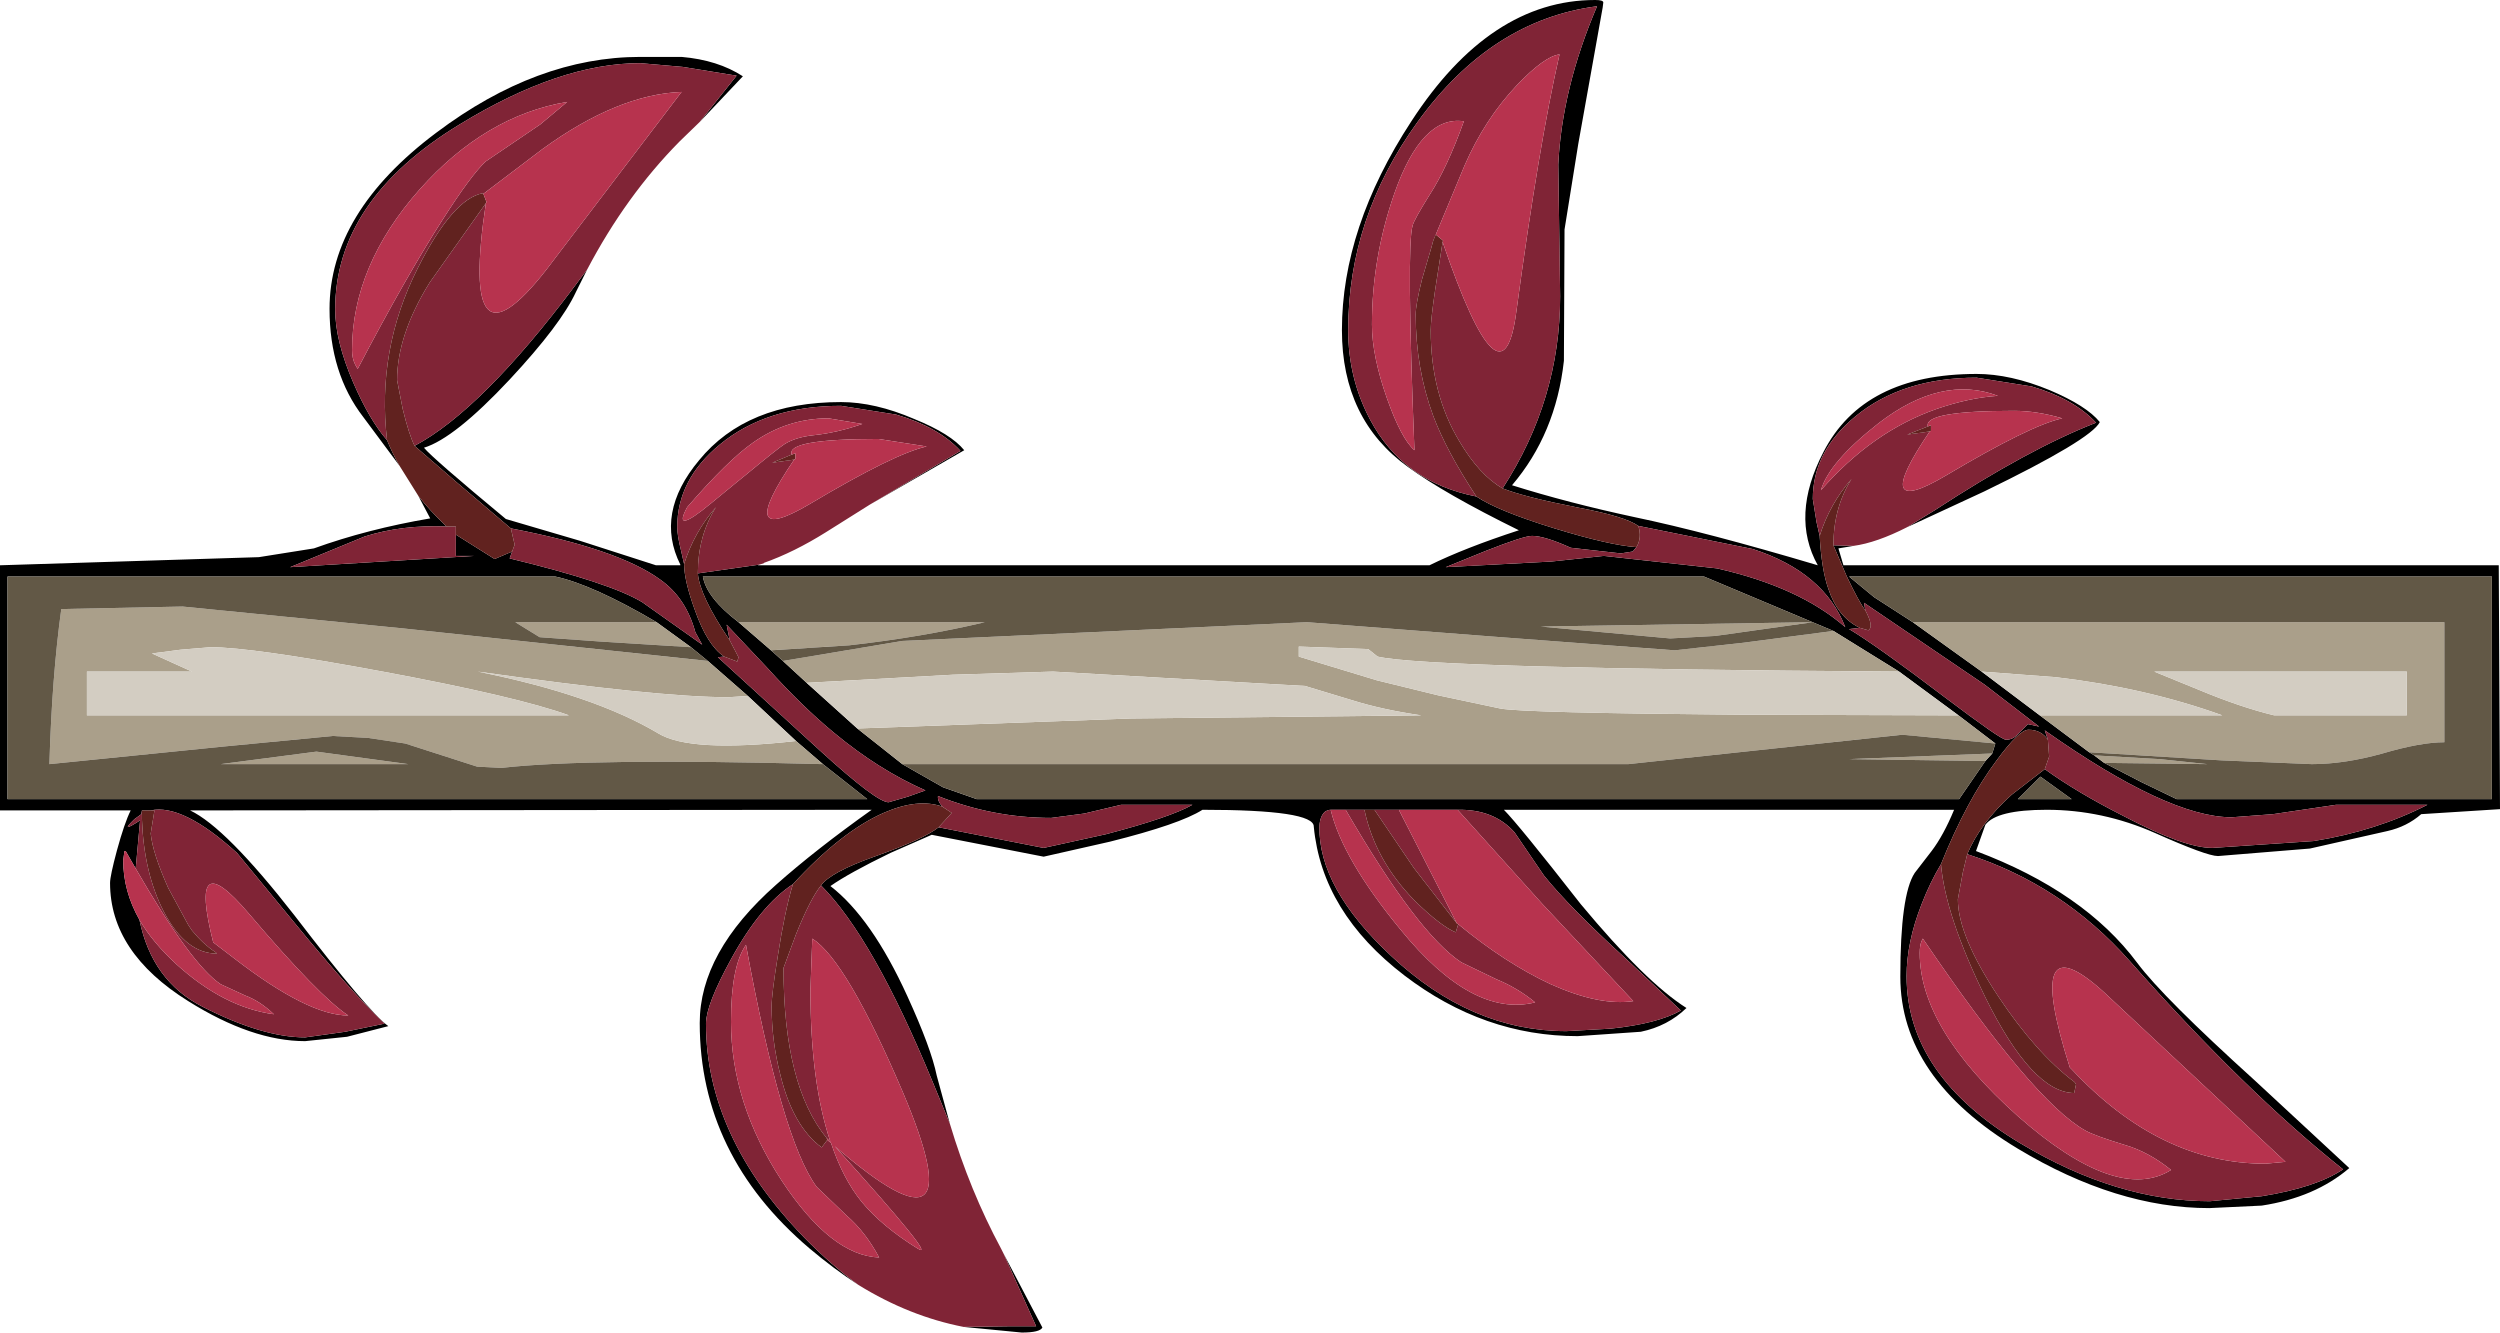
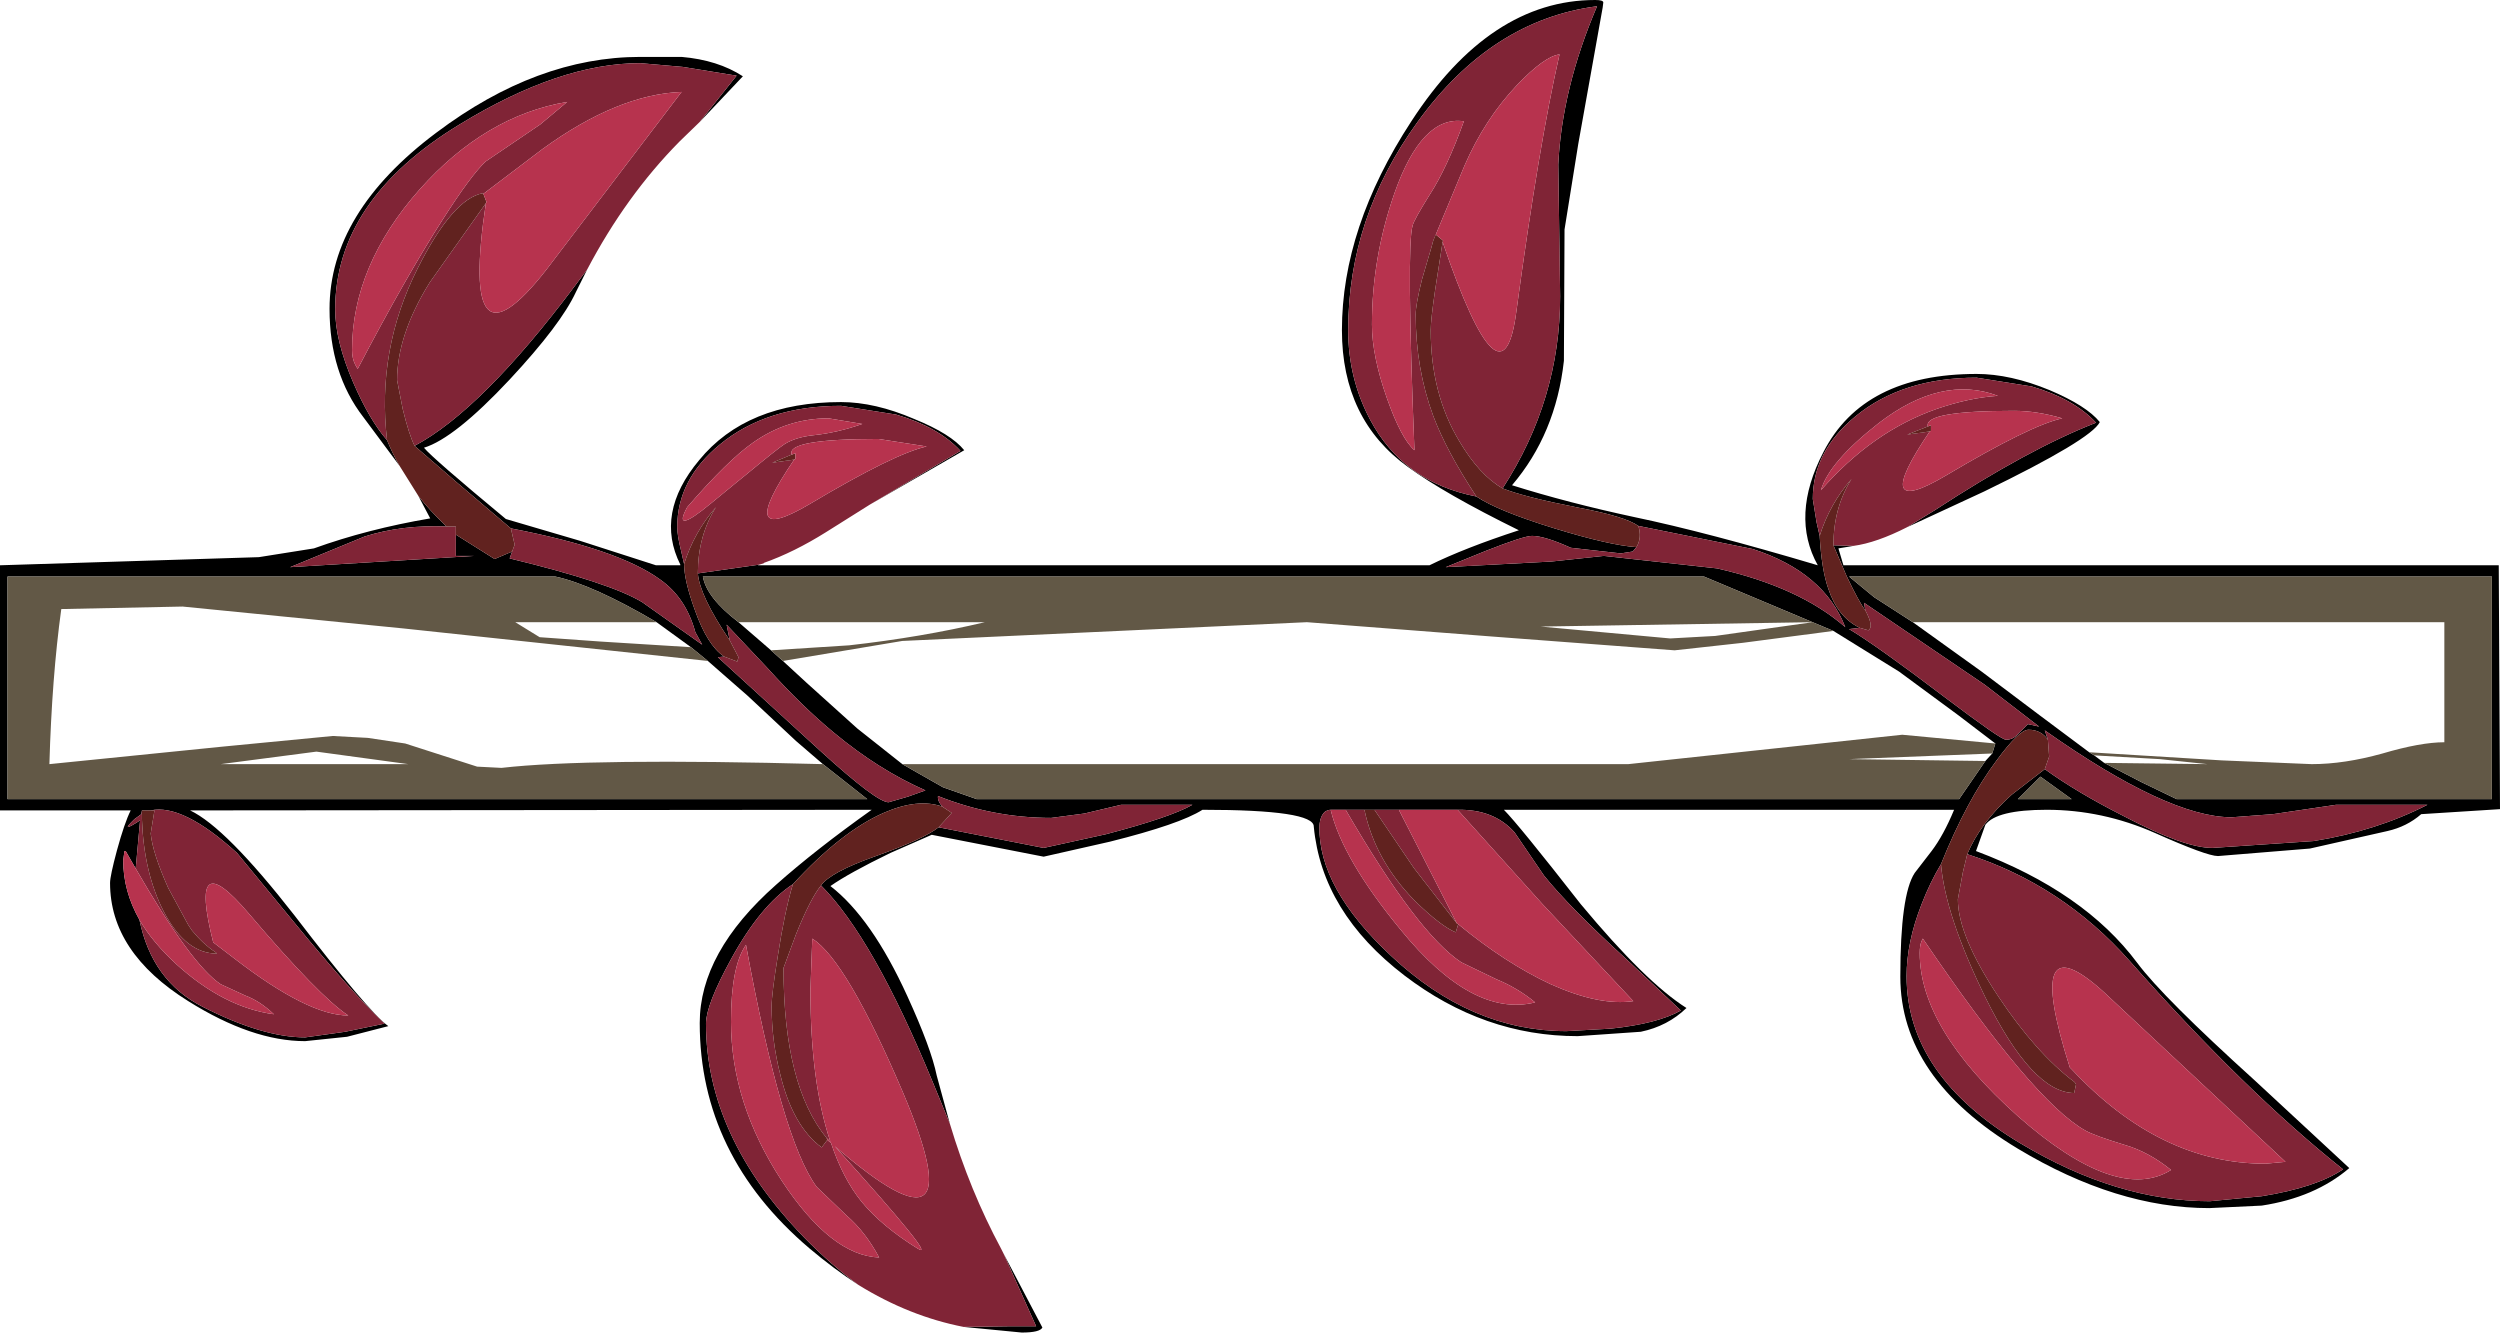
<svg xmlns="http://www.w3.org/2000/svg" xmlns:xlink="http://www.w3.org/1999/xlink" height="106.55px" width="199.9px">
  <g transform="matrix(1.0, 0.0, 0.0, 1.0, 0.25, 55.1)">
    <use height="106.55" transform="matrix(1.0, 0.0, 0.0, 1.0, -0.25, -55.1)" width="199.9" xlink:href="#shape0" />
  </g>
  <defs>
    <g id="shape0" transform="matrix(1.0, 0.0, 0.0, 1.0, 0.25, 55.1)">
      <path d="M55.7 -45.35 L58.65 -49.05 54.35 -49.75 50.95 -50.05 Q44.5 -50.05 36.5 -45.15 26.55 -39.1 26.55 -30.35 26.55 -27.85 28.0 -24.5 29.3 -21.5 30.7 -19.9 31.15 -18.8 31.7 -17.85 L28.8 -21.75 Q26.1 -25.25 26.1 -30.4 26.1 -38.1 34.65 -44.5 42.7 -50.55 50.95 -50.55 L54.25 -50.55 Q57.15 -50.3 59.15 -49.0 L55.7 -45.35 M32.9 -19.45 Q38.25 -22.3 45.65 -32.15 L46.7 -33.55 45.8 -31.75 Q44.6 -29.15 40.5 -24.75 36.1 -20.05 33.65 -19.3 34.35 -18.45 40.2 -13.6 L46.15 -11.85 52.2 -9.9 54.15 -9.9 54.15 -9.95 Q52.1 -14.05 55.65 -18.3 59.45 -22.95 67.0 -22.95 69.7 -22.95 72.85 -21.6 75.8 -20.4 76.85 -19.1 L69.3 -14.75 76.55 -19.05 Q74.8 -20.95 71.4 -21.95 L67.0 -22.65 Q61.05 -22.65 57.3 -19.55 53.9 -16.75 53.9 -12.95 53.9 -12.3 54.2 -11.1 L54.45 -10.0 Q54.45 -8.7 55.3 -6.35 56.3 -3.5 57.65 -2.6 L57.15 -2.55 65.35 4.95 Q69.85 9.05 70.8 9.05 L72.35 8.6 73.75 8.1 Q70.0 6.45 66.45 3.5 63.95 1.45 61.1 -1.7 L57.85 -5.15 58.1 -3.9 Q55.7 -7.45 55.55 -9.25 L60.45 -9.95 60.35 -9.9 114.05 -9.9 Q116.9 -11.3 121.2 -12.7 115.3 -15.6 112.35 -17.75 107.05 -21.55 107.05 -28.7 107.05 -36.9 112.6 -45.4 118.9 -55.1 127.3 -55.1 127.95 -55.1 127.95 -54.9 L127.9 -54.5 125.95 -43.6 124.85 -36.75 124.8 -26.25 Q124.15 -20.4 120.65 -16.3 125.1 -14.9 130.45 -13.75 136.2 -12.55 145.1 -9.9 142.9 -13.85 145.55 -18.95 148.75 -25.2 157.8 -25.2 160.5 -25.2 163.65 -23.9 166.6 -22.65 167.65 -21.35 166.95 -19.95 158.4 -15.8 L152.25 -12.95 154.45 -14.3 Q161.95 -19.2 167.35 -21.3 165.6 -23.2 162.2 -24.2 L157.8 -24.9 Q151.85 -24.9 148.1 -21.8 144.7 -19.0 144.7 -15.2 L145.0 -13.35 145.25 -12.25 Q145.4 -9.55 145.95 -8.0 146.7 -5.75 148.45 -4.9 L147.6 -4.8 Q149.85 -3.45 155.25 0.65 159.75 4.05 160.15 4.05 160.7 4.05 161.1 3.6 L161.9 2.8 162.8 3.0 158.45 -0.35 148.8 -6.9 148.9 -6.3 Q148.4 -6.95 147.4 -9.05 L146.35 -11.5 147.95 -11.45 146.75 -11.25 147.15 -9.9 199.55 -9.9 199.65 9.6 193.35 10.0 Q192.2 11.0 190.65 11.35 L184.45 12.75 177.1 13.35 Q176.2 13.35 172.05 11.5 167.85 9.65 163.4 9.65 159.4 9.65 158.5 10.85 L157.75 12.95 Q166.4 16.2 170.65 21.9 172.7 24.65 180.05 31.3 L187.6 38.3 Q184.85 40.65 180.6 41.3 L176.4 41.5 Q169.0 41.5 161.1 36.75 151.7 31.1 151.7 23.0 151.7 16.45 152.85 14.7 L154.2 12.95 Q155.15 11.7 156.0 9.65 L120.0 9.65 Q121.15 10.8 126.15 17.2 131.35 23.45 134.6 25.5 133.1 26.95 130.95 27.4 L125.9 27.75 Q118.4 27.75 112.05 22.9 105.45 17.85 104.8 11.0 104.85 9.65 95.9 9.65 94.1 10.8 88.5 12.2 L83.2 13.4 74.25 11.65 70.95 13.1 Q67.65 14.7 66.15 15.75 69.45 18.3 72.3 24.55 74.2 28.7 74.65 30.9 L75.7 34.75 74.3 31.35 Q69.55 19.85 65.4 15.7 66.15 14.65 69.65 13.4 73.6 12.0 74.8 11.05 L83.2 12.7 88.2 11.6 Q93.35 10.25 95.1 9.25 L89.4 9.25 86.45 9.95 83.8 10.3 Q79.15 10.3 74.75 8.55 74.7 8.95 75.1 9.4 73.15 8.7 70.4 9.9 67.0 11.4 63.15 15.6 60.55 17.3 58.2 21.6 56.2 25.25 56.2 26.75 56.2 35.75 64.05 43.85 66.2 46.05 68.4 47.65 66.4 46.35 64.45 44.7 55.7 37.25 55.7 26.7 55.7 21.05 61.8 15.65 64.95 12.85 69.45 9.65 L14.95 9.7 Q17.8 11.05 23.3 18.1 29.2 25.8 30.8 26.95 L27.5 27.8 24.15 28.15 Q19.9 28.15 14.8 24.95 8.55 21.05 8.55 15.5 8.55 14.95 9.1 12.9 9.7 10.7 10.2 9.7 L-0.25 9.7 -0.25 -9.9 20.45 -10.55 24.85 -11.25 Q29.15 -12.8 34.15 -13.65 L33.2 -15.45 Q34.1 -14.3 35.15 -13.3 L35.45 -13.0 Q31.9 -13.15 28.9 -12.2 L22.95 -9.75 37.7 -10.65 36.2 -10.65 36.2 -12.35 39.3 -10.4 40.7 -11.0 40.5 -10.45 Q48.55 -8.5 51.1 -6.95 L55.9 -3.55 55.35 -4.55 Q54.6 -7.3 52.55 -8.75 49.2 -11.2 40.6 -12.85 L36.25 -16.55 32.9 -19.45 M65.55 6.0 L63.4 4.15 59.55 0.55 56.35 -2.25 55.0 -3.35 52.25 -5.35 Q47.15 -8.35 44.15 -9.0 L0.35 -9.0 0.35 8.8 69.1 8.8 65.55 6.0 M146.35 -4.65 L136.0 -9.0 55.95 -9.0 Q56.25 -7.3 58.8 -5.35 L61.4 -3.1 62.35 -2.25 64.25 -0.5 68.3 3.15 71.9 6.0 75.15 7.85 77.85 8.8 156.4 8.8 158.5 5.75 159.05 5.15 159.3 4.35 156.35 2.1 151.6 -1.4 146.35 -4.65 M119.9 -16.05 Q124.5 -23.15 124.5 -31.4 L124.35 -41.95 Q124.65 -48.05 127.45 -54.6 119.0 -53.5 113.1 -45.35 107.55 -37.7 107.55 -28.7 107.55 -24.85 109.3 -21.55 111.95 -16.55 117.8 -15.4 119.5 -14.25 124.05 -12.85 128.45 -11.5 130.6 -11.35 L130.3 -11.0 129.35 -10.85 125.35 -11.3 Q123.25 -12.25 122.25 -12.25 121.6 -12.25 118.55 -11.05 L115.35 -9.75 123.8 -10.2 128.0 -10.65 137.05 -9.65 Q143.65 -8.15 147.3 -4.95 145.6 -9.35 139.9 -11.2 L130.75 -13.05 Q129.7 -13.8 126.0 -14.5 121.65 -15.35 119.9 -16.05 M168.0 5.9 L171.0 7.45 173.8 8.8 199.0 8.8 199.0 -9.0 147.6 -9.0 149.6 -7.35 152.7 -5.35 158.2 -1.4 162.85 2.1 166.8 5.05 167.2 5.3 168.0 5.9 M163.25 6.4 Q165.8 8.25 169.55 10.15 174.4 12.7 176.65 12.7 L184.75 12.15 Q189.75 11.35 193.85 9.25 L186.55 9.25 181.5 10.0 178.2 10.25 Q173.1 10.25 163.25 3.3 L163.5 4.05 Q162.95 3.25 161.95 3.25 161.2 3.25 159.4 5.7 157.0 8.9 154.95 14.0 154.1 15.4 153.4 17.2 152.2 20.25 152.2 22.95 152.2 30.9 161.35 36.35 169.05 40.95 176.45 40.95 L180.6 40.55 Q184.95 39.85 187.1 38.4 179.3 32.2 170.05 21.75 164.65 15.65 157.05 13.2 158.1 10.7 160.6 8.45 L163.25 6.4 M162.9 7.0 L161.1 8.8 165.4 8.8 162.9 7.0 M106.15 9.65 Q105.95 9.65 105.7 9.8 105.3 10.15 105.25 10.95 105.15 15.9 111.0 21.35 117.4 27.35 125.0 27.35 L128.55 27.15 Q132.3 26.75 134.15 25.7 L129.8 21.6 Q125.2 17.4 123.2 14.9 L120.85 11.45 Q119.2 9.6 116.3 9.65 L111.6 9.65 109.65 9.65 108.85 9.65 107.35 9.65 106.15 9.65 M80.0 45.15 L83.1 51.05 Q82.9 51.45 81.45 51.45 L76.8 51.0 80.35 50.95 82.6 50.95 80.0 45.15 M11.1 9.7 L11.05 10.0 10.5 10.4 Q9.25 11.6 10.95 10.5 L10.6 14.35 9.8 12.95 9.7 12.95 9.6 13.7 Q9.6 16.15 10.9 18.45 11.9 23.35 15.95 25.4 20.75 27.85 24.15 27.85 L27.35 27.4 30.5 26.75 Q27.95 24.35 23.35 18.75 L18.7 13.1 Q14.35 9.15 11.8 9.7 L11.1 9.7" fill="#000000" fill-rule="evenodd" stroke="none" />
      <path d="M30.7 -19.9 Q29.3 -21.5 28.0 -24.5 26.55 -27.85 26.55 -30.35 26.55 -39.1 36.5 -45.15 44.5 -50.05 50.95 -50.05 L54.35 -49.75 58.65 -49.05 55.7 -45.35 54.1 -43.8 Q49.8 -39.45 46.7 -33.55 L45.65 -32.15 Q38.25 -22.3 32.9 -19.45 32.45 -20.35 31.95 -22.4 L31.5 -24.7 Q31.5 -28.3 34.1 -32.5 L38.6 -38.85 Q36.45 -24.6 43.45 -33.55 L54.25 -47.75 Q49.15 -47.55 43.15 -43.2 L38.4 -39.6 38.35 -39.65 Q35.95 -39.2 33.15 -33.65 29.85 -27.1 30.7 -19.9 M35.15 -37.55 Q37.45 -41.15 38.6 -42.2 L42.95 -45.15 45.1 -46.95 Q38.55 -45.85 33.3 -39.95 27.9 -33.85 27.9 -27.1 27.9 -26.45 28.15 -25.95 L28.35 -25.6 Q32.2 -32.95 35.15 -37.55 M68.4 47.65 Q66.2 46.05 64.05 43.85 56.2 35.75 56.2 26.75 56.2 25.25 58.2 21.6 60.55 17.3 63.15 15.6 62.5 17.75 61.95 21.3 61.45 24.4 61.45 25.35 61.45 28.15 62.15 30.85 63.15 34.95 65.45 36.65 L65.9 36.05 66.2 36.3 Q67.15 39.15 68.65 41.0 70.25 42.95 73.15 44.75 74.8 45.75 66.5 36.55 78.0 46.5 71.95 32.25 67.45 21.7 64.7 19.95 L64.55 24.05 Q64.55 31.45 66.15 36.2 L65.85 35.9 Q62.4 31.7 62.4 22.3 L63.4 19.6 Q64.55 16.75 65.4 15.7 69.55 19.85 74.3 31.35 L75.7 34.75 Q77.3 40.1 79.8 44.75 L80.0 45.15 82.6 50.95 80.35 50.95 76.8 51.0 Q72.45 50.15 68.4 47.65 M75.1 9.4 Q74.7 8.95 74.75 8.55 79.15 10.3 83.8 10.3 L86.45 9.95 89.4 9.25 95.1 9.25 Q93.35 10.25 88.2 11.6 L83.2 12.7 74.8 11.05 75.85 9.9 75.1 9.4 M147.95 -11.45 L146.35 -11.5 Q146.35 -14.5 147.8 -16.8 146.05 -14.8 145.25 -12.25 L145.0 -13.35 144.7 -15.2 Q144.7 -19.0 148.1 -21.8 151.85 -24.9 157.8 -24.9 L162.2 -24.2 Q165.6 -23.2 167.35 -21.3 161.95 -19.2 154.45 -14.3 L152.25 -12.95 Q149.8 -11.7 147.95 -11.45 M148.9 -6.3 L148.8 -6.9 158.45 -0.35 162.8 3.0 161.9 2.8 161.1 3.6 Q160.7 4.05 160.15 4.05 159.75 4.05 155.25 0.65 149.85 -3.45 147.6 -4.8 L148.45 -4.9 149.15 -4.7 Q149.6 -5.0 148.9 -6.3 M60.45 -9.95 L55.55 -9.25 Q55.55 -12.25 57.0 -14.55 55.25 -12.55 54.45 -10.0 L54.2 -11.1 Q53.9 -12.3 53.9 -12.95 53.9 -16.75 57.3 -19.55 61.05 -22.65 67.0 -22.65 L71.4 -21.95 Q74.8 -20.95 76.55 -19.05 L69.3 -14.75 65.8 -12.55 Q63.25 -10.95 60.85 -10.1 L60.8 -10.05 60.45 -9.95 M58.1 -3.9 L57.85 -5.15 61.1 -1.7 Q63.95 1.45 66.45 3.5 70.0 6.45 73.75 8.1 L72.35 8.6 70.8 9.05 Q69.85 9.05 65.35 4.95 L57.15 -2.55 57.65 -2.6 58.7 -2.2 58.8 -2.55 58.1 -3.9 M35.45 -13.0 L36.2 -13.0 36.2 -12.35 36.2 -10.65 37.7 -10.65 22.95 -9.75 28.9 -12.2 Q31.9 -13.15 35.45 -13.0 M40.7 -11.0 L40.9 -11.55 40.6 -12.85 Q49.2 -11.2 52.55 -8.75 54.6 -7.3 55.35 -4.55 L55.9 -3.55 51.1 -6.95 Q48.55 -8.5 40.5 -10.45 L40.7 -11.0 M58.55 -16.45 L59.35 -17.1 Q61.95 -19.25 62.5 -19.6 63.4 -20.15 64.8 -20.3 66.7 -20.5 68.7 -21.2 L66.0 -21.65 Q62.7 -21.65 59.95 -19.7 57.95 -18.3 54.7 -14.55 53.45 -12.25 56.6 -14.85 L58.55 -16.45 M63.05 -18.75 L61.5 -18.1 63.25 -18.35 Q58.4 -11.2 64.5 -14.8 71.3 -18.85 73.85 -19.4 L70.0 -20.0 Q62.6 -20.0 63.05 -18.75 M114.05 -39.5 Q115.45 -41.65 116.8 -45.4 113.45 -45.9 111.25 -39.65 109.45 -34.5 109.45 -29.15 109.45 -26.65 110.65 -23.25 111.8 -20.0 112.85 -19.1 112.2 -35.4 112.7 -37.05 112.8 -37.5 114.05 -39.5 M115.1 -35.75 Q119.9 -21.7 121.0 -30.2 122.8 -43.55 124.45 -50.75 123.25 -50.6 121.05 -48.3 118.45 -45.55 116.85 -41.85 L114.35 -35.85 114.2 -35.3 113.45 -32.75 Q112.95 -30.75 112.95 -29.95 112.95 -25.65 114.35 -21.85 115.4 -19.05 117.8 -15.4 111.95 -16.55 109.3 -21.55 107.55 -24.85 107.55 -28.7 107.55 -37.7 113.1 -45.35 119.0 -53.5 127.45 -54.6 124.65 -48.05 124.35 -41.95 L124.5 -31.4 Q124.5 -23.15 119.9 -16.05 118.05 -17.1 116.45 -19.8 114.15 -23.6 114.15 -28.7 114.15 -29.5 114.5 -31.9 L115.1 -35.75 M130.75 -13.05 L139.9 -11.2 Q145.6 -9.35 147.3 -4.95 143.65 -8.15 137.05 -9.65 L128.0 -10.65 123.8 -10.2 115.35 -9.75 118.55 -11.05 Q121.6 -12.25 122.25 -12.25 123.25 -12.25 125.35 -11.3 L129.35 -10.85 130.3 -11.0 130.6 -11.35 Q131.05 -12.1 130.75 -13.05 M154.05 -20.6 Q149.2 -13.45 155.3 -17.05 162.1 -21.1 164.65 -21.65 162.6 -22.25 160.8 -22.25 153.55 -22.25 153.9 -21.0 L152.25 -20.35 154.05 -20.6 M154.6 -22.4 Q157.2 -23.3 159.5 -23.45 155.0 -25.15 149.95 -21.25 146.0 -18.15 145.35 -15.9 149.45 -20.6 154.6 -22.4 M163.5 4.05 L163.25 3.3 Q173.1 10.25 178.2 10.25 L181.5 10.0 186.55 9.25 193.85 9.25 Q189.75 11.35 184.75 12.15 L176.65 12.7 Q174.4 12.7 169.55 10.15 165.8 8.25 163.25 6.4 L163.6 5.4 163.5 4.05 M157.05 13.2 Q164.65 15.65 170.05 21.75 179.3 32.2 187.1 38.4 184.95 39.85 180.6 40.55 L176.45 40.95 Q169.05 40.95 161.35 36.35 152.2 30.9 152.2 22.95 152.2 20.25 153.4 17.2 154.1 15.4 154.95 14.0 155.3 18.1 158.5 24.65 162.25 32.25 165.6 32.3 L165.75 31.6 165.65 31.45 165.6 31.4 Q162.55 29.1 159.55 24.6 156.3 19.7 156.3 16.8 L156.7 14.65 157.05 13.2 M166.5 35.3 Q162.35 33.0 153.5 19.95 L153.4 20.15 Q153.25 20.5 153.25 21.1 153.25 27.15 161.1 34.15 169.05 41.15 173.35 38.45 171.55 37.0 169.65 36.45 167.2 35.7 166.5 35.3 M165.25 30.25 L165.4 30.4 Q172.45 37.95 180.9 37.95 L182.5 37.8 168.0 24.25 Q161.45 18.3 165.25 30.25 M116.3 9.65 Q119.2 9.6 120.85 11.45 L123.2 14.9 Q125.2 17.4 129.8 21.6 L134.15 25.7 Q132.3 26.75 128.55 27.15 L125.0 27.35 Q117.4 27.35 111.0 21.35 105.15 15.9 105.25 10.95 105.3 10.15 105.7 9.8 105.95 9.65 106.15 9.65 107.1 13.6 111.75 19.25 117.5 26.3 122.5 25.05 121.1 23.9 119.4 23.2 L116.6 21.85 Q113.1 19.55 107.35 9.65 L108.85 9.65 Q109.7 13.7 112.9 16.95 114.95 18.95 116.15 19.45 L116.35 18.8 Q120.1 21.9 123.75 23.6 127.65 25.35 130.35 24.95 L123.05 17.15 116.3 9.65 M116.25 18.75 L112.8 14.3 109.65 9.65 111.6 9.65 116.25 18.75 M70.05 45.45 Q68.95 43.4 67.45 42.1 L65.05 39.8 Q62.25 36.0 59.4 20.45 58.2 22.15 58.2 26.6 58.2 33.1 62.25 39.3 66.2 45.3 70.05 45.45 M10.6 14.35 L10.95 10.5 Q9.25 11.6 10.5 10.4 L11.05 10.0 11.1 9.7 11.1 10.0 11.1 10.4 Q11.25 14.7 12.85 17.8 14.6 21.15 17.1 21.15 L17.0 21.05 Q16.0 20.4 15.1 19.3 L14.8 18.85 13.2 15.9 Q11.95 13.1 11.8 11.55 L12.1 9.7 11.8 9.7 Q14.35 9.15 18.7 13.1 L23.35 18.75 Q27.95 24.35 30.5 26.75 L27.35 27.4 24.15 27.85 Q20.75 27.85 15.95 25.4 11.9 23.35 10.9 18.45 11.95 20.25 13.85 22.0 17.65 25.45 21.65 26.0 20.55 24.95 19.35 24.5 L17.4 23.6 Q15.05 22.05 10.6 14.35 M16.8 20.25 L18.5 21.55 Q24.4 26.1 27.6 26.1 25.3 24.6 19.65 17.95 14.75 12.2 16.8 20.25" fill="#802436" fill-rule="evenodd" stroke="none" />
      <path d="M31.7 -17.85 Q31.15 -18.8 30.7 -19.9 29.85 -27.1 33.15 -33.65 35.95 -39.2 38.35 -39.65 L38.4 -39.6 38.65 -38.95 38.6 -38.85 34.1 -32.5 Q31.5 -28.3 31.5 -24.7 L31.95 -22.4 Q32.45 -20.35 32.9 -19.45 L36.25 -16.55 40.6 -12.85 40.9 -11.55 40.7 -11.0 39.3 -10.4 36.2 -12.35 36.2 -13.0 35.45 -13.0 35.15 -13.3 Q34.1 -14.3 33.2 -15.45 L31.7 -17.85 M63.15 15.6 Q67.0 11.4 70.4 9.9 73.15 8.7 75.1 9.4 L75.85 9.9 74.8 11.05 Q73.6 12.0 69.65 13.4 66.15 14.65 65.4 15.7 64.55 16.75 63.4 19.6 L62.4 22.3 Q62.4 31.7 65.85 35.9 L65.9 36.05 65.45 36.65 Q63.15 34.95 62.15 30.85 61.45 28.15 61.45 25.35 61.45 24.4 61.95 21.3 62.5 17.75 63.15 15.6 M146.35 -11.5 L147.4 -9.05 Q148.4 -6.95 148.9 -6.3 149.6 -5.0 149.15 -4.7 L148.45 -4.9 Q146.7 -5.75 145.95 -8.0 145.4 -9.55 145.25 -12.25 146.05 -14.8 147.8 -16.8 146.35 -14.5 146.35 -11.5 M55.55 -9.25 Q55.7 -7.45 58.1 -3.9 L58.8 -2.55 58.7 -2.2 57.65 -2.6 Q56.3 -3.5 55.3 -6.35 54.45 -8.7 54.45 -10.0 55.25 -12.55 57.0 -14.55 55.55 -12.25 55.55 -9.25 M63.05 -18.75 L63.35 -18.85 63.35 -18.4 63.25 -18.35 61.5 -18.1 63.05 -18.75 M114.35 -35.85 L114.55 -36.35 115.15 -35.85 115.1 -35.75 114.5 -31.9 Q114.15 -29.5 114.15 -28.7 114.15 -23.6 116.45 -19.8 118.05 -17.1 119.9 -16.05 121.65 -15.35 126.0 -14.5 129.7 -13.8 130.75 -13.05 131.05 -12.1 130.6 -11.35 128.45 -11.5 124.05 -12.85 119.5 -14.25 117.8 -15.4 115.4 -19.05 114.35 -21.85 112.95 -25.65 112.95 -29.95 112.95 -30.75 113.45 -32.75 L114.2 -35.3 114.35 -35.85 M153.9 -21.0 L154.15 -21.1 154.15 -20.65 154.05 -20.6 152.25 -20.35 153.9 -21.0 M163.25 6.4 L160.6 8.45 Q158.1 10.7 157.05 13.2 L156.7 14.65 156.3 16.8 Q156.3 19.7 159.55 24.6 162.55 29.1 165.6 31.4 L165.65 31.45 165.75 31.6 165.6 32.3 Q162.25 32.25 158.5 24.65 155.3 18.1 154.95 14.0 157.0 8.9 159.4 5.7 161.2 3.25 161.95 3.25 162.95 3.25 163.5 4.05 L163.6 5.4 163.25 6.4 M116.35 18.8 L116.15 19.45 Q114.95 18.95 112.9 16.95 109.7 13.7 108.85 9.65 L109.65 9.65 112.8 14.3 116.25 18.75 116.35 18.8 M11.8 9.7 L12.1 9.7 11.8 11.55 Q11.95 13.1 13.2 15.9 L14.8 18.85 15.1 19.3 Q16.0 20.4 17.0 21.05 L17.1 21.15 Q14.6 21.15 12.85 17.8 11.25 14.7 11.1 10.4 L11.1 10.0 11.1 9.7 11.8 9.7" fill="#61221f" fill-rule="evenodd" stroke="none" />
      <path d="M38.4 -39.6 L43.15 -43.2 Q49.15 -47.55 54.25 -47.75 L43.45 -33.55 Q36.45 -24.6 38.6 -38.85 L38.65 -38.95 38.4 -39.6 M35.15 -37.55 Q32.2 -32.95 28.35 -25.6 L28.15 -25.95 Q27.9 -26.45 27.9 -27.1 27.9 -33.85 33.3 -39.95 38.55 -45.85 45.1 -46.95 L42.95 -45.15 38.6 -42.2 Q37.45 -41.15 35.15 -37.55 M58.55 -16.45 L56.6 -14.85 Q53.45 -12.25 54.7 -14.55 57.95 -18.3 59.95 -19.7 62.7 -21.65 66.0 -21.65 L68.7 -21.2 Q66.7 -20.5 64.8 -20.3 63.4 -20.15 62.5 -19.6 61.95 -19.25 59.35 -17.1 L58.55 -16.45 M63.25 -18.35 L63.35 -18.4 63.35 -18.85 63.05 -18.75 Q62.6 -20.0 70.0 -20.0 L73.85 -19.4 Q71.3 -18.85 64.5 -14.8 58.4 -11.2 63.25 -18.35 M114.05 -39.5 Q112.8 -37.5 112.7 -37.05 112.2 -35.4 112.85 -19.1 111.8 -20.0 110.65 -23.25 109.45 -26.65 109.45 -29.15 109.45 -34.5 111.25 -39.65 113.45 -45.9 116.8 -45.4 115.45 -41.65 114.05 -39.5 M114.35 -35.85 L116.85 -41.85 Q118.45 -45.55 121.05 -48.3 123.25 -50.6 124.45 -50.75 122.8 -43.55 121.0 -30.2 119.9 -21.7 115.1 -35.75 L115.15 -35.85 114.55 -36.35 114.35 -35.85 M154.05 -20.6 L154.15 -20.65 154.15 -21.1 153.9 -21.0 Q153.55 -22.25 160.8 -22.25 162.6 -22.25 164.65 -21.65 162.1 -21.1 155.3 -17.05 149.2 -13.45 154.05 -20.6 M154.6 -22.4 Q149.45 -20.6 145.35 -15.9 146.0 -18.15 149.95 -21.25 155.0 -25.15 159.5 -23.45 157.2 -23.3 154.6 -22.4 M166.5 35.3 Q167.2 35.7 169.65 36.45 171.55 37.0 173.35 38.45 169.05 41.15 161.1 34.15 153.25 27.15 153.25 21.1 153.25 20.5 153.4 20.15 L153.5 19.95 Q162.35 33.0 166.5 35.3 M165.25 30.25 Q161.45 18.3 168.0 24.25 L182.5 37.8 180.9 37.95 Q172.45 37.95 165.4 30.4 L165.25 30.25 M116.3 9.65 L123.05 17.15 130.35 24.95 Q127.65 25.35 123.75 23.6 120.1 21.9 116.35 18.8 L116.25 18.75 111.6 9.65 116.3 9.65 M107.35 9.65 Q113.1 19.55 116.6 21.85 L119.4 23.2 Q121.1 23.9 122.5 25.05 117.5 26.3 111.75 19.25 107.1 13.6 106.15 9.65 L107.35 9.65 M65.85 35.9 L66.15 36.2 Q64.55 31.45 64.55 24.05 L64.7 19.95 Q67.45 21.7 71.95 32.25 78.0 46.5 66.5 36.55 74.8 45.75 73.15 44.75 70.25 42.95 68.65 41.0 67.15 39.15 66.2 36.3 L65.9 36.05 65.85 35.9 M70.05 45.45 Q66.2 45.3 62.25 39.3 58.2 33.1 58.2 26.6 58.2 22.15 59.4 20.45 62.25 36.0 65.05 39.8 L67.45 42.1 Q68.95 43.4 70.05 45.45 M10.6 14.35 Q15.05 22.05 17.4 23.6 L19.35 24.5 Q20.55 24.95 21.65 26.0 17.65 25.45 13.85 22.0 11.95 20.25 10.9 18.45 9.6 16.15 9.6 13.7 L9.7 12.95 9.8 12.95 10.6 14.35 M16.8 20.25 Q14.75 12.2 19.65 17.95 25.3 24.6 27.6 26.1 24.4 26.1 18.5 21.55 L16.8 20.25" fill="#b7334e" fill-rule="evenodd" stroke="none" />
-       <path d="M16.6 -3.35 L14.2 -3.15 11.9 -2.85 15.1 -1.4 6.7 -1.4 6.7 2.1 45.25 2.1 Q41.1 0.6 30.35 -1.4 19.85 -3.35 16.6 -3.35 M65.55 6.0 Q46.85 5.5 39.85 6.3 L37.9 6.2 32.15 4.35 29.15 3.9 26.35 3.75 17.55 4.6 3.7 6.0 Q3.9 -0.95 4.65 -6.4 L14.35 -6.6 32.0 -4.85 56.35 -2.25 59.55 0.55 58.0 0.65 Q52.35 0.65 37.95 -1.4 47.2 0.45 52.4 3.55 54.95 5.1 63.4 4.15 L65.55 6.0 M55.0 -3.35 L47.8 -3.8 42.9 -4.15 40.95 -5.35 52.25 -5.35 55.0 -3.35 M146.35 -4.65 L151.6 -1.4 Q113.95 -1.65 109.9 -2.6 L109.15 -3.2 103.6 -3.4 103.6 -2.6 109.85 -0.7 114.75 0.5 119.7 1.55 Q121.4 1.9 139.05 2.05 L156.35 2.1 159.3 4.35 151.85 3.65 129.95 6.0 71.9 6.0 68.3 3.15 90.2 2.35 113.4 2.1 Q110.3 1.65 107.9 0.9 L104.1 -0.25 83.95 -1.4 75.95 -1.15 64.25 -0.5 62.35 -2.25 71.9 -3.85 104.25 -5.35 119.1 -4.2 133.65 -3.1 139.1 -3.7 146.35 -4.65 M159.05 5.15 L158.5 5.75 147.6 5.6 159.05 5.15 M61.4 -3.1 L58.8 -5.35 78.5 -5.35 Q73.45 -4.15 67.65 -3.5 L61.4 -3.1 M136.9 -4.25 L133.3 -4.05 122.95 -5.0 144.7 -5.35 136.9 -4.25 M168.0 5.9 L167.2 5.3 172.45 5.6 176.25 6.0 168.0 5.9 M166.8 5.05 L162.85 2.1 177.45 2.1 Q171.35 -0.1 164.15 -0.95 L158.2 -1.4 152.7 -5.35 195.2 -5.35 195.2 4.25 Q193.3 4.25 190.25 5.15 187.2 6.0 184.6 6.0 L177.4 5.7 166.8 5.05 M192.2 -1.4 L172.0 -1.4 175.55 0.05 Q178.9 1.45 181.6 2.1 L192.2 2.1 192.2 -1.4 M25.05 5.0 L32.4 6.0 17.4 6.0 25.05 5.0" fill="#aa9f8a" fill-rule="evenodd" stroke="none" />
      <path d="M56.35 -2.25 L32.0 -4.85 14.35 -6.6 4.65 -6.4 Q3.9 -0.95 3.7 6.0 L17.55 4.6 26.35 3.75 29.15 3.9 32.15 4.35 37.9 6.2 39.85 6.3 Q46.85 5.5 65.55 6.0 L69.1 8.8 0.35 8.8 0.35 -9.0 44.15 -9.0 Q47.15 -8.35 52.25 -5.35 L40.95 -5.35 42.9 -4.15 47.8 -3.8 55.0 -3.35 56.35 -2.25 M58.8 -5.35 Q56.25 -7.3 55.95 -9.0 L136.0 -9.0 146.35 -4.65 139.1 -3.7 133.65 -3.1 119.1 -4.2 104.25 -5.35 71.9 -3.85 62.35 -2.25 61.4 -3.1 67.65 -3.5 Q73.45 -4.15 78.5 -5.35 L58.8 -5.35 M159.3 4.35 L159.05 5.15 147.6 5.6 158.5 5.75 156.4 8.8 77.85 8.8 75.15 7.85 71.9 6.0 129.95 6.0 151.85 3.65 159.3 4.35 M136.9 -4.25 L144.7 -5.35 122.95 -5.0 133.3 -4.05 136.9 -4.25 M152.7 -5.35 L149.6 -7.35 147.6 -9.0 199.0 -9.0 199.0 8.8 173.8 8.8 171.0 7.45 168.0 5.9 176.25 6.0 172.45 5.6 167.2 5.3 166.8 5.05 177.4 5.7 184.6 6.0 Q187.2 6.0 190.25 5.15 193.3 4.25 195.2 4.25 L195.2 -5.35 152.7 -5.35 M162.9 7.0 L165.4 8.8 161.1 8.8 162.9 7.0 M25.05 5.0 L17.4 6.0 32.4 6.0 25.05 5.0" fill="#625846" fill-rule="evenodd" stroke="none" />
-       <path d="M16.6 -3.35 Q19.85 -3.35 30.35 -1.4 41.1 0.6 45.25 2.1 L6.7 2.1 6.7 -1.4 15.1 -1.4 11.9 -2.85 14.2 -3.15 16.6 -3.35 M63.4 4.15 Q54.95 5.1 52.4 3.55 47.2 0.45 37.95 -1.4 52.35 0.65 58.0 0.65 L59.55 0.55 63.4 4.15 M151.6 -1.4 L156.35 2.1 139.05 2.05 Q121.4 1.9 119.7 1.55 L114.75 0.5 109.85 -0.7 103.6 -2.6 103.6 -3.4 109.15 -3.2 109.9 -2.6 Q113.95 -1.65 151.6 -1.4 M68.3 3.15 L64.25 -0.5 75.95 -1.15 83.95 -1.4 104.1 -0.25 107.9 0.9 Q110.3 1.65 113.4 2.1 L90.2 2.35 68.3 3.15 M162.85 2.1 L158.2 -1.4 164.15 -0.95 Q171.35 -0.1 177.45 2.1 L162.85 2.1 M192.2 -1.4 L192.2 2.1 181.6 2.1 Q178.9 1.45 175.55 0.05 L172.0 -1.4 192.2 -1.4" fill="#d3cdc2" fill-rule="evenodd" stroke="none" />
    </g>
  </defs>
</svg>